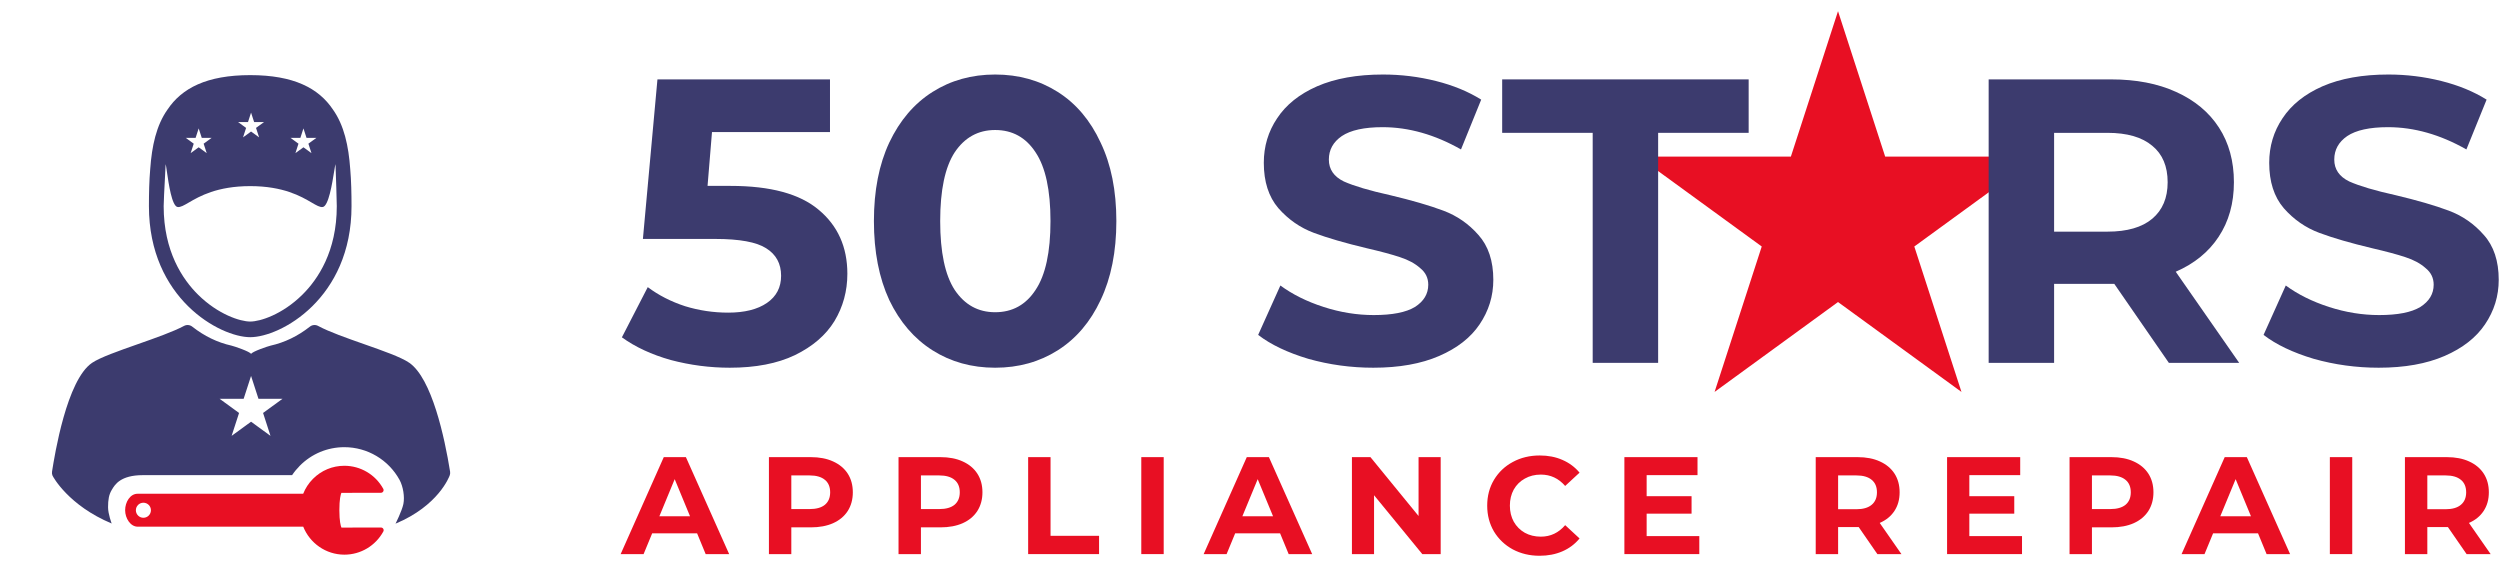
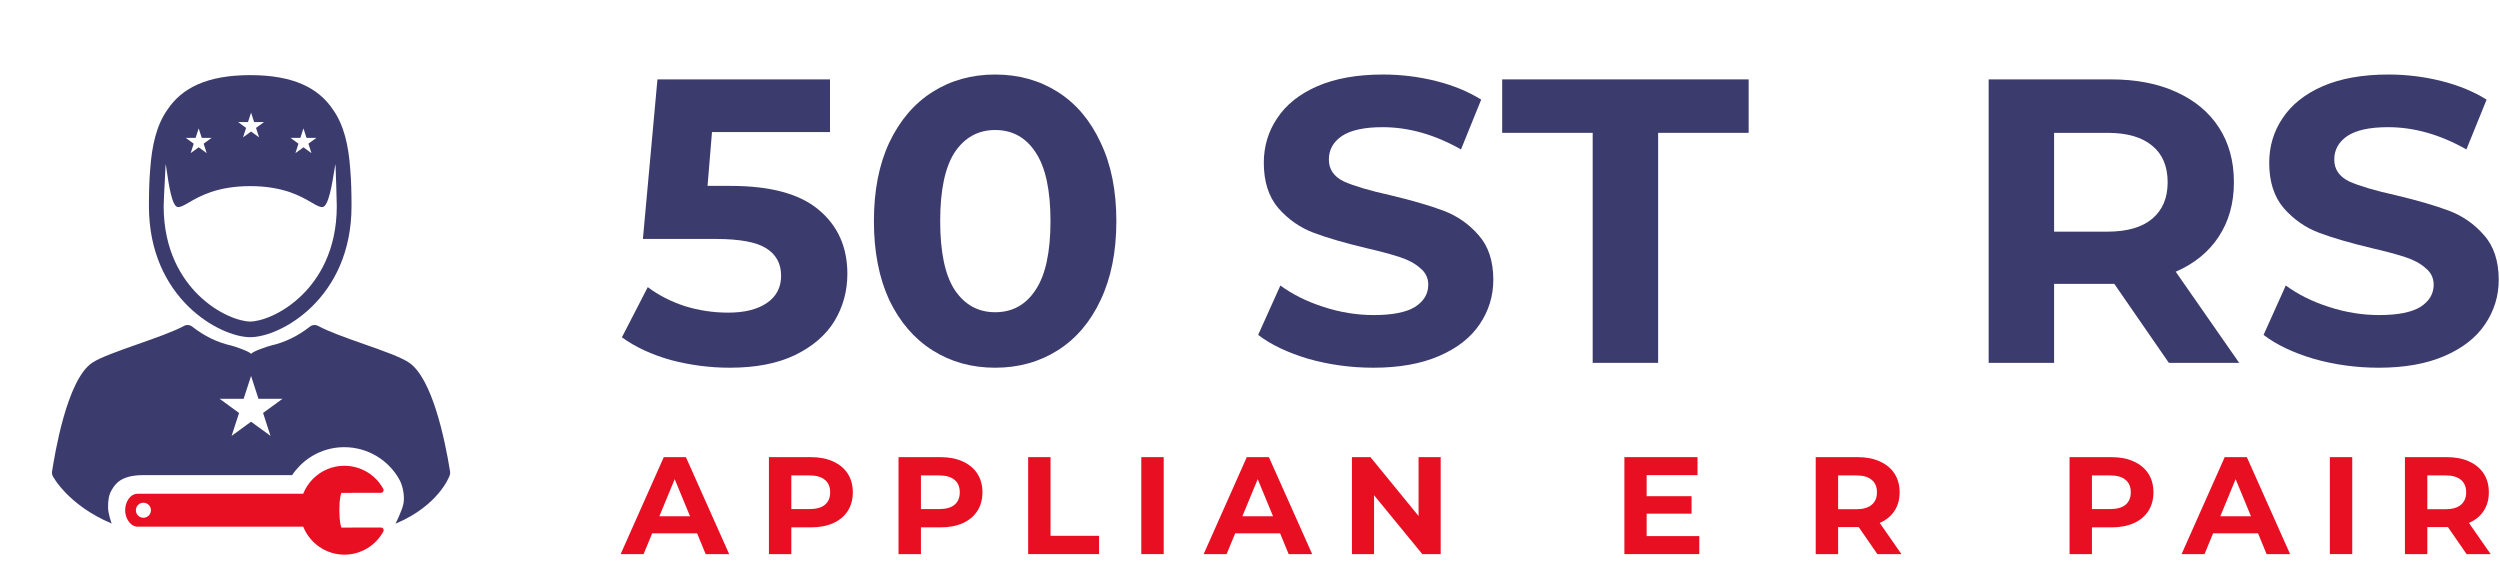
<svg xmlns="http://www.w3.org/2000/svg" width="184" height="42" viewBox="0 0 184 42" fill="none">
-   <path d="M135.278 0.823L138.749 11.527H149.978L140.893 18.142L144.364 28.846L135.278 22.23L126.193 28.846L129.664 18.142L120.578 11.527H131.808L135.278 0.823Z" fill="#E80F23" />
  <path d="M53.771 13.682C56.705 13.682 58.867 14.268 60.254 15.44C61.662 16.612 62.366 18.182 62.366 20.149C62.366 21.421 62.049 22.583 61.414 23.636C60.78 24.669 59.808 25.504 58.5 26.14C57.211 26.756 55.615 27.064 53.712 27.064C52.245 27.064 50.797 26.875 49.37 26.497C47.962 26.1 46.763 25.544 45.771 24.828L47.675 21.133C48.468 21.729 49.38 22.195 50.411 22.533C51.442 22.851 52.502 23.01 53.593 23.01C54.802 23.01 55.754 22.772 56.448 22.295C57.142 21.818 57.489 21.152 57.489 20.298C57.489 19.404 57.122 18.728 56.388 18.271C55.675 17.814 54.425 17.586 52.641 17.586H47.318L48.388 5.843H61.087V9.718H52.403L52.076 13.682H53.771Z" fill="#3C3B6E" />
  <path fill-rule="evenodd" clip-rule="evenodd" d="M73.242 27.064C71.517 27.064 69.981 26.636 68.633 25.782C67.284 24.928 66.224 23.696 65.451 22.086C64.697 20.457 64.32 18.52 64.32 16.274C64.32 14.029 64.697 12.102 65.451 10.492C66.224 8.863 67.284 7.621 68.633 6.767C69.981 5.913 71.517 5.485 73.242 5.485C74.967 5.485 76.504 5.913 77.852 6.767C79.2 7.621 80.251 8.863 81.004 10.492C81.777 12.102 82.164 14.029 82.164 16.274C82.164 18.52 81.777 20.457 81.004 22.086C80.251 23.696 79.2 24.928 77.852 25.782C76.504 26.636 74.967 27.064 73.242 27.064ZM76.216 21.341C75.502 22.434 74.511 22.98 73.242 22.98C71.993 22.98 71.002 22.434 70.268 21.341C69.555 20.248 69.198 18.559 69.198 16.274C69.198 13.989 69.555 12.301 70.268 11.208C71.002 10.115 71.993 9.569 73.242 9.569C74.511 9.569 75.502 10.115 76.216 11.208C76.95 12.301 77.316 13.989 77.316 16.274C77.316 18.559 76.95 20.248 76.216 21.341Z" fill="#3C3B6E" />
  <path d="M101.075 27.064C99.43 27.064 97.834 26.845 96.287 26.408C94.761 25.951 93.532 25.365 92.6 24.649L94.236 21.013C95.128 21.669 96.188 22.195 97.418 22.593C98.647 22.99 99.876 23.189 101.105 23.189C102.473 23.189 103.484 22.99 104.139 22.593C104.793 22.176 105.12 21.629 105.12 20.954C105.12 20.457 104.922 20.05 104.525 19.732C104.148 19.394 103.653 19.126 103.038 18.927C102.443 18.728 101.631 18.51 100.6 18.271C99.013 17.894 97.715 17.516 96.704 17.139C95.693 16.761 94.82 16.155 94.087 15.321C93.373 14.486 93.016 13.374 93.016 11.983C93.016 10.771 93.343 9.678 93.998 8.704C94.652 7.711 95.633 6.926 96.942 6.35C98.27 5.774 99.886 5.485 101.789 5.485C103.118 5.485 104.416 5.644 105.685 5.962C106.954 6.28 108.064 6.737 109.016 7.333L107.529 10.999C105.606 9.906 103.683 9.36 101.759 9.36C100.411 9.36 99.41 9.579 98.756 10.016C98.121 10.453 97.804 11.029 97.804 11.744C97.804 12.46 98.171 12.996 98.904 13.354C99.658 13.691 100.798 14.029 102.324 14.367C103.911 14.745 105.209 15.122 106.22 15.5C107.231 15.877 108.094 16.473 108.808 17.288C109.541 18.102 109.908 19.205 109.908 20.596C109.908 21.788 109.571 22.881 108.897 23.875C108.243 24.848 107.251 25.623 105.923 26.199C104.595 26.775 102.979 27.064 101.075 27.064Z" fill="#3C3B6E" />
  <path fill-rule="evenodd" clip-rule="evenodd" d="M159.628 26.706L155.613 20.894H151.182V26.706H146.365V5.843H155.375C157.219 5.843 158.815 6.151 160.163 6.767C161.531 7.383 162.582 8.257 163.316 9.39C164.049 10.522 164.416 11.864 164.416 13.413C164.416 14.963 164.039 16.304 163.286 17.437C162.553 18.549 161.502 19.404 160.134 20L164.803 26.706H159.628ZM158.409 10.731C159.162 11.347 159.539 12.241 159.539 13.413C159.539 14.566 159.162 15.46 158.409 16.096C157.655 16.732 156.555 17.049 155.108 17.049H151.182V9.777H155.108C156.555 9.777 157.655 10.095 158.409 10.731Z" fill="#3C3B6E" />
  <path d="M117.222 9.777H110.56V5.843H128.701V9.777H122.039V26.706H117.222V9.777Z" fill="#3C3B6E" />
  <path d="M175.073 27.064C173.428 27.064 171.832 26.845 170.285 26.408C168.759 25.951 167.529 25.365 166.598 24.649L168.233 21.013C169.125 21.669 170.186 22.195 171.415 22.593C172.645 22.99 173.874 23.189 175.103 23.189C176.471 23.189 177.482 22.99 178.136 22.593C178.791 22.176 179.118 21.629 179.118 20.954C179.118 20.457 178.919 20.05 178.523 19.732C178.146 19.394 177.651 19.126 177.036 18.927C176.441 18.728 175.628 18.51 174.597 18.271C173.011 17.894 171.713 17.516 170.702 17.139C169.69 16.761 168.818 16.155 168.085 15.321C167.371 14.486 167.014 13.374 167.014 11.983C167.014 10.771 167.341 9.678 167.995 8.704C168.65 7.711 169.631 6.926 170.939 6.35C172.268 5.774 173.884 5.485 175.787 5.485C177.115 5.485 178.414 5.644 179.683 5.962C180.952 6.28 182.062 6.737 183.014 7.333L181.527 10.999C179.603 9.906 177.68 9.36 175.757 9.36C174.409 9.36 173.408 9.579 172.754 10.016C172.119 10.453 171.802 11.029 171.802 11.744C171.802 12.46 172.169 12.996 172.902 13.354C173.656 13.691 174.796 14.029 176.322 14.367C177.908 14.745 179.207 15.122 180.218 15.5C181.229 15.877 182.092 16.473 182.805 17.288C183.539 18.102 183.906 19.205 183.906 20.596C183.906 21.788 183.569 22.881 182.895 23.875C182.24 24.848 181.249 25.623 179.921 26.199C178.592 26.775 176.977 27.064 175.073 27.064Z" fill="#3C3B6E" />
  <path d="M51.306 39.253H48L47.369 40.782H45.68L48.854 33.645H50.482L53.666 40.782H51.937L51.306 39.253ZM50.787 37.999L49.658 35.266L48.529 37.999H50.787Z" fill="#E80F23" />
  <path d="M59.675 33.645C60.306 33.645 60.852 33.75 61.313 33.961C61.781 34.172 62.141 34.471 62.392 34.858C62.643 35.246 62.768 35.705 62.768 36.235C62.768 36.758 62.643 37.217 62.392 37.611C62.141 37.999 61.781 38.298 61.313 38.508C60.852 38.712 60.306 38.814 59.675 38.814H58.241V40.782H56.593V33.645H59.675ZM59.584 37.468C60.079 37.468 60.455 37.363 60.713 37.152C60.971 36.935 61.1 36.629 61.1 36.235C61.1 35.834 60.971 35.528 60.713 35.317C60.455 35.1 60.079 34.991 59.584 34.991H58.241V37.468H59.584Z" fill="#E80F23" />
  <path d="M69.215 33.645C69.846 33.645 70.392 33.75 70.853 33.961C71.321 34.172 71.68 34.471 71.931 34.858C72.182 35.246 72.308 35.705 72.308 36.235C72.308 36.758 72.182 37.217 71.931 37.611C71.68 37.999 71.321 38.298 70.853 38.508C70.392 38.712 69.846 38.814 69.215 38.814H67.781V40.782H66.132V33.645H69.215ZM69.124 37.468C69.619 37.468 69.995 37.363 70.253 37.152C70.51 36.935 70.639 36.629 70.639 36.235C70.639 35.834 70.51 35.528 70.253 35.317C69.995 35.1 69.619 34.991 69.124 34.991H67.781V37.468H69.124Z" fill="#E80F23" />
  <path d="M75.672 33.645H77.32V39.436H80.891V40.782H75.672V33.645Z" fill="#E80F23" />
  <path d="M83.999 33.645H85.648V40.782H83.999V33.645Z" fill="#E80F23" />
  <path d="M94.215 39.253H90.909L90.278 40.782H88.589L91.763 33.645H93.391L96.576 40.782H94.846L94.215 39.253ZM93.697 37.999L92.567 35.266L91.438 37.999H93.697Z" fill="#E80F23" />
  <path d="M106.034 33.645V40.782H104.681L101.13 36.449V40.782H99.502V33.645H100.865L104.406 37.978V33.645H106.034Z" fill="#E80F23" />
-   <path d="M113.314 40.904C112.589 40.904 111.931 40.748 111.341 40.435C110.757 40.116 110.296 39.678 109.957 39.12C109.625 38.556 109.458 37.92 109.458 37.214C109.458 36.507 109.625 35.874 109.957 35.317C110.296 34.753 110.757 34.315 111.341 34.002C111.931 33.682 112.592 33.523 113.324 33.523C113.942 33.523 114.498 33.631 114.993 33.849C115.495 34.066 115.915 34.379 116.255 34.787L115.196 35.766C114.715 35.208 114.118 34.93 113.406 34.93C112.965 34.93 112.572 35.028 112.226 35.225C111.88 35.416 111.608 35.684 111.412 36.031C111.222 36.377 111.127 36.772 111.127 37.214C111.127 37.655 111.222 38.05 111.412 38.396C111.608 38.743 111.88 39.015 112.226 39.212C112.572 39.402 112.965 39.498 113.406 39.498C114.118 39.498 114.715 39.215 115.196 38.651L116.255 39.63C115.915 40.045 115.495 40.361 114.993 40.578C114.491 40.796 113.932 40.904 113.314 40.904Z" fill="#E80F23" />
  <path d="M125.069 39.457V40.782H119.555V33.645H124.937V34.97H121.193V36.52H124.499V37.805H121.193V39.457H125.069Z" fill="#E80F23" />
  <path d="M138.174 40.782L136.801 38.794H135.285V40.782H133.637V33.645H136.719C137.35 33.645 137.896 33.75 138.357 33.961C138.825 34.172 139.185 34.471 139.436 34.858C139.687 35.246 139.812 35.705 139.812 36.235C139.812 36.765 139.683 37.224 139.426 37.611C139.175 37.992 138.815 38.284 138.347 38.488L139.945 40.782H138.174ZM138.144 36.235C138.144 35.834 138.015 35.528 137.757 35.317C137.499 35.1 137.123 34.991 136.628 34.991H135.285V37.479H136.628C137.123 37.479 137.499 37.37 137.757 37.152C138.015 36.935 138.144 36.629 138.144 36.235Z" fill="#E80F23" />
-   <path d="M148.82 39.457V40.782H143.305V33.645H148.687V34.97H144.943V36.52H148.25V37.805H144.943V39.457H148.82Z" fill="#E80F23" />
  <path d="M155.401 33.645C156.032 33.645 156.578 33.75 157.039 33.961C157.507 34.172 157.867 34.471 158.118 34.858C158.369 35.246 158.494 35.705 158.494 36.235C158.494 36.758 158.369 37.217 158.118 37.611C157.867 37.999 157.507 38.298 157.039 38.508C156.578 38.712 156.032 38.814 155.401 38.814H153.967V40.782H152.319V33.645H155.401ZM155.31 37.468C155.805 37.468 156.181 37.363 156.439 37.152C156.697 36.935 156.826 36.629 156.826 36.235C156.826 35.834 156.697 35.528 156.439 35.317C156.181 35.1 155.805 34.991 155.31 34.991H153.967V37.468H155.31Z" fill="#E80F23" />
  <path d="M166.191 39.253H162.884L162.253 40.782H160.564L163.739 33.645H165.367L168.551 40.782H166.821L166.191 39.253ZM165.672 37.999L164.543 35.266L163.413 37.999H165.672Z" fill="#E80F23" />
  <path d="M171.477 33.645H173.125V40.782H171.477V33.645Z" fill="#E80F23" />
  <path d="M181.541 40.782L180.167 38.794H178.651V40.782H177.003V33.645H180.086C180.716 33.645 181.262 33.75 181.724 33.961C182.192 34.172 182.551 34.471 182.802 34.858C183.053 35.246 183.179 35.705 183.179 36.235C183.179 36.765 183.05 37.224 182.792 37.611C182.541 37.992 182.182 38.284 181.714 38.488L183.311 40.782H181.541ZM181.51 36.235C181.51 35.834 181.381 35.528 181.123 35.317C180.866 35.1 180.489 34.991 179.994 34.991H178.651V37.479H179.994C180.489 37.479 180.866 37.37 181.123 37.152C181.381 36.935 181.51 36.629 181.51 36.235Z" fill="#E80F23" />
  <g clip-path="url(#clip0_1_731)">
    <path fill-rule="evenodd" clip-rule="evenodd" d="M25.872 15.173C25.872 21.978 20.641 24.817 18.416 24.817C16.192 24.817 10.96 21.978 10.961 15.173C10.961 14.224 10.982 13.308 11.056 12.441C11.177 10.736 11.506 9.225 12.327 8.066C13.378 6.491 15.218 5.529 18.416 5.529C21.616 5.529 23.455 6.492 24.507 8.067C25.327 9.225 25.656 10.736 25.777 12.441C25.851 13.307 25.872 14.224 25.872 15.173ZM12.283 12.625C12.242 12.337 12.212 12.129 12.191 12.081C12.185 12.258 12.164 12.65 12.14 13.101C12.098 13.89 12.046 14.86 12.046 15.173C12.046 18.499 13.431 20.56 14.592 21.703C16.056 23.144 17.681 23.666 18.417 23.666C19.152 23.666 20.777 23.144 22.241 21.703C23.402 20.56 24.787 18.499 24.787 15.173C24.787 14.721 24.722 12.903 24.698 12.231L24.692 12.081C24.672 12.128 24.64 12.328 24.595 12.605C24.453 13.494 24.182 15.182 23.751 15.237C23.544 15.263 23.293 15.116 22.929 14.904C22.154 14.452 20.869 13.702 18.416 13.698C15.964 13.702 14.677 14.452 13.9 14.904C13.535 15.116 13.283 15.263 13.076 15.237C12.649 15.182 12.411 13.518 12.283 12.625ZM14.849 10.145L14.623 9.45L14.397 10.145H13.667L14.258 10.575L14.032 11.271L14.623 10.841L15.214 11.271L14.988 10.575L15.579 10.145H14.849ZM18.478 8.289L18.704 8.984H19.434L18.843 9.414L19.069 10.11L18.478 9.68L17.888 10.11L18.113 9.414L17.523 8.984H18.253L18.478 8.289ZM22.559 10.145L22.334 9.45L22.108 10.145H21.378L21.968 10.575L21.743 11.271L22.334 10.841L22.924 11.271L22.698 10.575L23.289 10.145H22.559Z" fill="#3C3B6E" />
    <path fill-rule="evenodd" clip-rule="evenodd" d="M30.122 26.7C31.785 27.849 32.724 32.198 33.126 34.708C33.141 34.8 33.133 34.893 33.102 34.981C33.061 35.096 32.269 37.221 29.11 38.542C29.11 38.542 29.582 37.611 29.689 37.092C29.796 36.566 29.67 35.8 29.406 35.318C28.591 33.834 27.034 32.912 25.342 32.912H25.341H25.34C24.104 32.914 22.942 33.398 22.068 34.276C21.855 34.491 21.664 34.723 21.498 34.971H15.455H10.509C8.867 34.973 8.455 35.67 8.24 36.033C8.233 36.045 8.226 36.056 8.22 36.066C8.015 36.41 7.953 36.78 7.953 37.334C7.953 37.837 8.22 38.53 8.22 38.53C5.053 37.209 3.895 35.096 3.855 34.981C3.824 34.894 3.815 34.8 3.83 34.708C3.833 34.687 3.837 34.664 3.841 34.638C4.019 33.526 4.905 27.969 6.777 26.705C7.368 26.306 8.73 25.827 10.135 25.333C11.422 24.881 12.746 24.415 13.546 23.987C13.739 23.883 13.975 23.904 14.148 24.04C15.034 24.737 16.005 25.207 17.034 25.437C17.216 25.477 18.413 25.878 18.479 26.052C18.545 25.878 19.741 25.477 19.922 25.437C20.951 25.207 21.922 24.737 22.809 24.04C22.981 23.904 23.217 23.883 23.411 23.987L23.439 24.002C24.241 24.431 25.526 24.882 26.778 25.322C28.171 25.811 29.524 26.286 30.122 26.7ZM19.024 29.353L18.478 27.669L17.932 29.353H16.165L17.595 30.394L17.048 32.079L18.478 31.038L19.908 32.079L19.362 30.394L20.792 29.353H19.024Z" fill="#3C3B6E" />
    <path fill-rule="evenodd" clip-rule="evenodd" d="M28.041 38.826L25.129 38.83C25.077 38.708 24.978 38.366 24.977 37.552C24.976 36.739 25.074 36.397 25.125 36.274L28.036 36.269C28.106 36.269 28.17 36.232 28.205 36.172C28.241 36.112 28.242 36.038 28.208 35.977C27.634 34.931 26.538 34.281 25.342 34.281C24.47 34.282 23.651 34.624 23.036 35.242C22.718 35.561 22.476 35.934 22.315 36.34H10.129C9.57 36.34 9.21 36.958 9.21 37.552C9.21 38.148 9.604 38.764 10.132 38.764H22.318C22.8 39.968 23.976 40.823 25.348 40.823H25.352C26.544 40.822 27.641 40.168 28.213 39.118C28.247 39.056 28.245 38.982 28.21 38.922C28.175 38.863 28.11 38.826 28.041 38.826ZM10.554 38.108C10.86 38.108 11.108 37.86 11.108 37.554C11.108 37.248 10.86 37 10.554 37C10.248 37 10 37.248 10 37.554C10 37.86 10.248 38.108 10.554 38.108Z" fill="#E80F23" />
  </g>
  <defs>
    <clipPath id="clip0_1_731">
      <rect width="35.217" height="35.294" fill="white" transform="translate(0.87 5.529)" />
    </clipPath>
  </defs>
</svg>